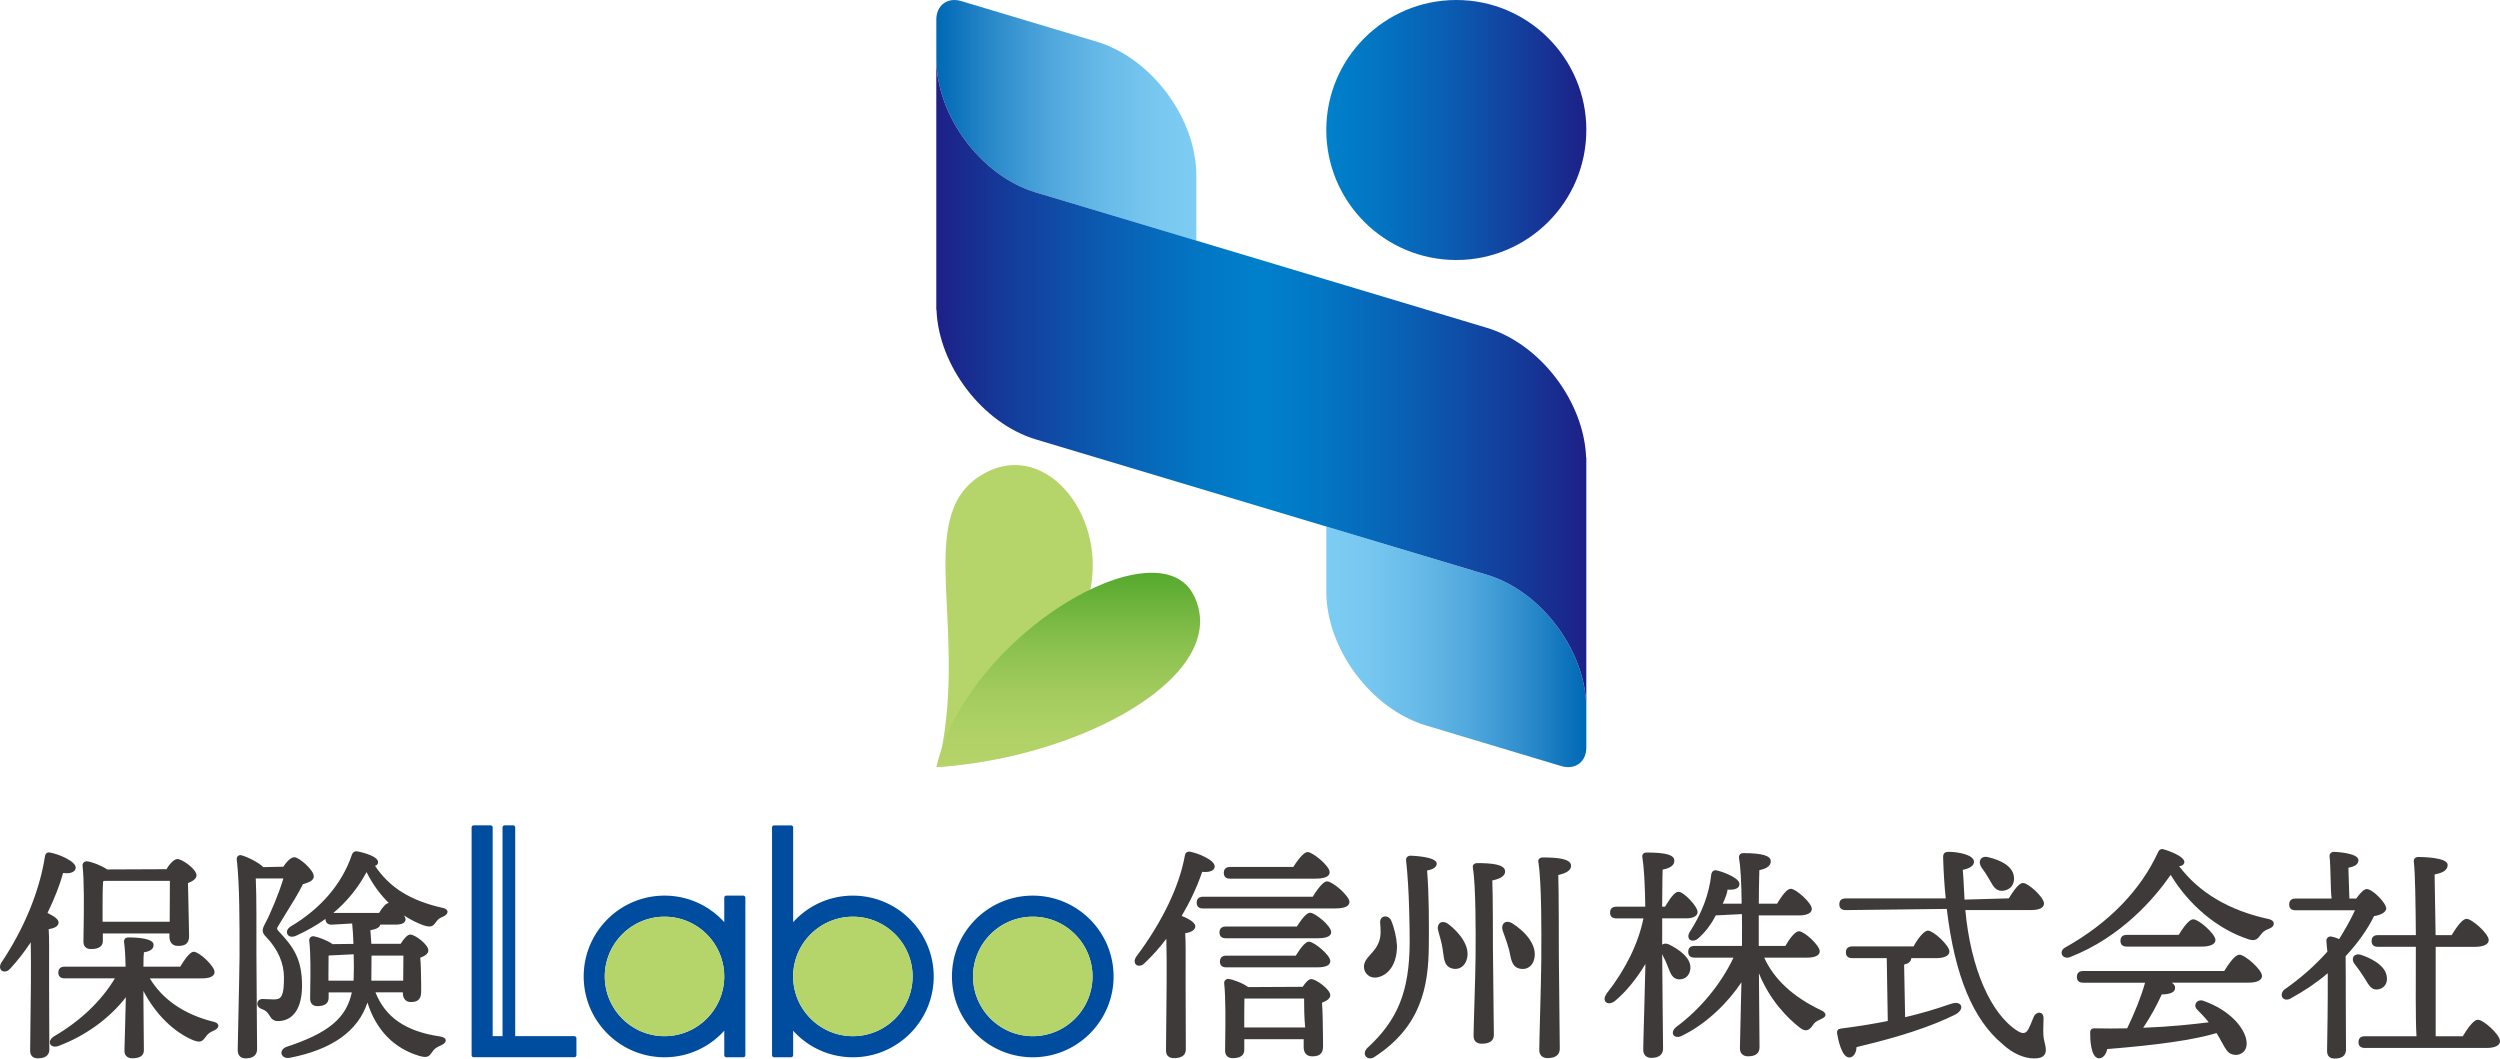
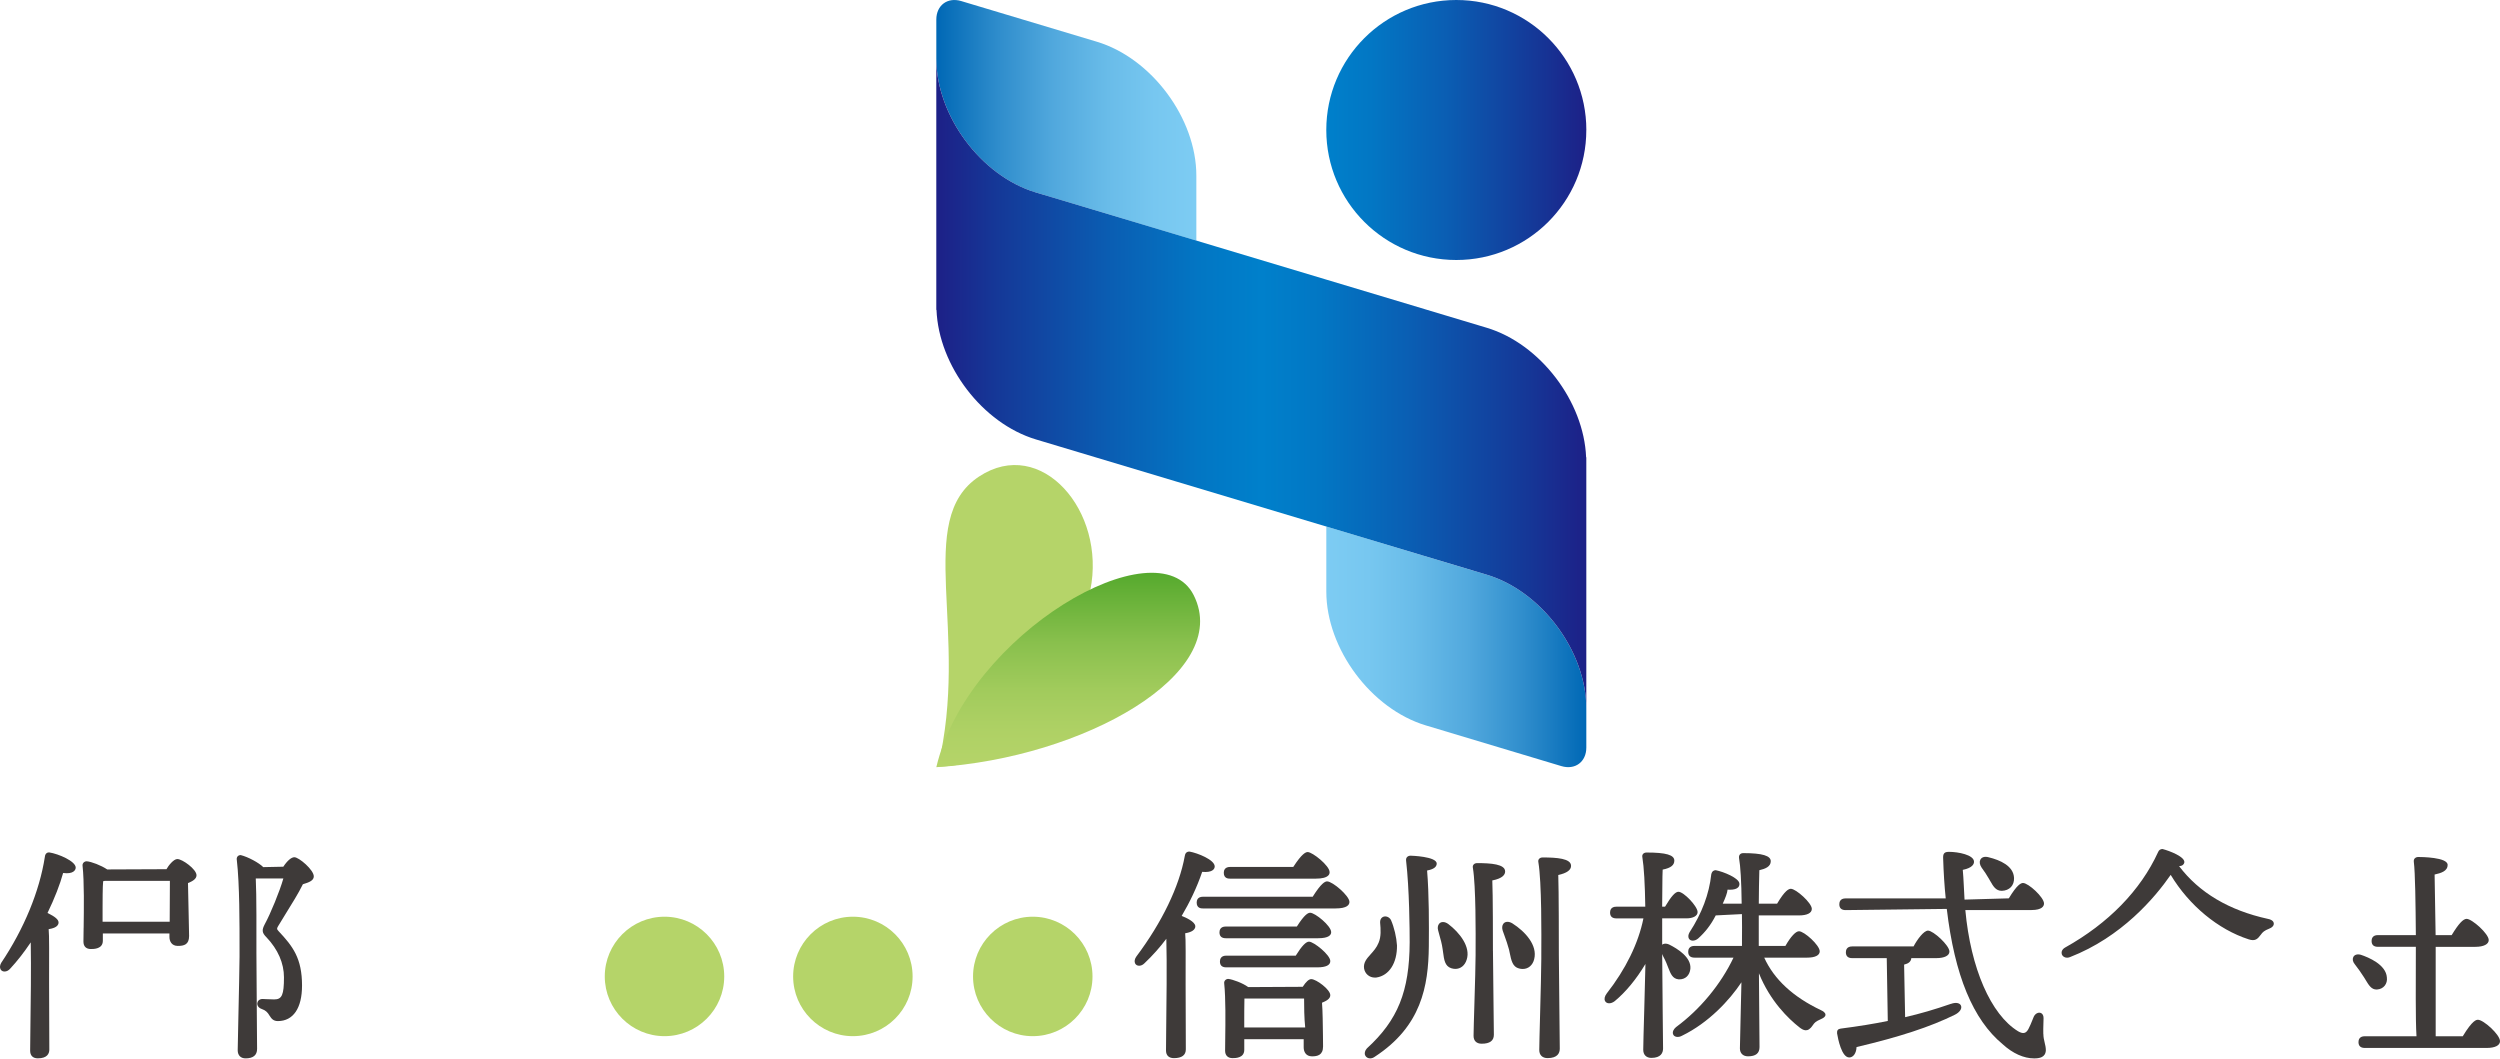
<svg xmlns="http://www.w3.org/2000/svg" xmlns:xlink="http://www.w3.org/1999/xlink" viewBox="0 0 967.51 409.67">
  <defs>
    <linearGradient id="linear-gradient" x1="462.98" y1="46.56" x2="362.36" y2="46.56" gradientUnits="userSpaceOnUse">
      <stop offset="0" stop-color="#7dccf3" />
      <stop offset=".16" stop-color="#77c7f0" />
      <stop offset=".34" stop-color="#69bce9" />
      <stop offset=".55" stop-color="#51a8dd" />
      <stop offset=".76" stop-color="#2f8dcc" />
      <stop offset=".98" stop-color="#046bb7" />
      <stop offset="1" stop-color="#0068b6" />
    </linearGradient>
    <linearGradient id="linear-gradient-2" x1="513.29" y1="50.31" x2="613.91" y2="50.31" gradientUnits="userSpaceOnUse">
      <stop offset="0" stop-color="#0080cb" />
      <stop offset=".17" stop-color="#0277c4" />
      <stop offset=".46" stop-color="#0a5eb3" />
      <stop offset=".81" stop-color="#153797" />
      <stop offset="1" stop-color="#1d2087" />
    </linearGradient>
    <linearGradient id="linear-gradient-3" x1="513.29" y1="250.34" x2="613.91" y2="250.34" xlink:href="#linear-gradient" />
    <linearGradient id="linear-gradient-4" x1="362.36" y1="148.45" x2="613.91" y2="148.45" gradientUnits="userSpaceOnUse">
      <stop offset="0" stop-color="#1d2087" />
      <stop offset=".09" stop-color="#153797" />
      <stop offset=".27" stop-color="#0a5eb3" />
      <stop offset=".41" stop-color="#0277c4" />
      <stop offset=".5" stop-color="#0080cb" />
      <stop offset=".59" stop-color="#0277c4" />
      <stop offset=".73" stop-color="#0a5eb3" />
      <stop offset=".91" stop-color="#153797" />
      <stop offset="1" stop-color="#1d2087" />
    </linearGradient>
    <linearGradient id="linear-gradient-5" x1="413.4" y1="296.9" x2="413.4" y2="221.67" gradientUnits="userSpaceOnUse">
      <stop offset="0" stop-color="#b5d469" />
      <stop offset=".18" stop-color="#afd165" />
      <stop offset=".4" stop-color="#a1cb5c" />
      <stop offset=".64" stop-color="#89c04d" />
      <stop offset=".88" stop-color="#67b138" />
      <stop offset="1" stop-color="#55a92d" />
    </linearGradient>
    <style>.cls-6,.cls-7{stroke-width:0}.cls-6{fill:#3e3a39}.cls-7{fill:#b5d469}</style>
  </defs>
  <g style="isolation:isolate">
    <g id="_レイヤー_2">
      <g id="_レイヤー_1-2">
        <path d="M400.91 74.5l22.07 6.61 40.01 12.01V67.95c0-22.13-17.34-45.46-38.54-51.81L371.99.41c-5.3-1.59-9.63 1.64-9.63 7.17v15.1c0 22.14 17.35 45.46 38.55 51.82z" fill="url(#linear-gradient)" stroke-width="0" />
        <path d="M613.91 50.31c0 27.78-22.52 50.31-50.32 50.31s-50.31-22.53-50.31-50.31S535.81 0 563.6 0s50.32 22.53 50.32 50.31z" fill="url(#linear-gradient-2)" stroke-width="0" />
        <path d="M575.36 222.41l-24.52-7.36-37.55-11.27v25.16c0 22.14 17.35 45.46 38.55 51.81l52.43 15.74c5.3 1.59 9.64-1.64 9.64-7.17v-15.1c0-22.14-17.35-45.46-38.56-51.81z" fill="url(#linear-gradient-3)" stroke-width="0" />
        <path d="M613.83 176.97c-.85-21.62-17.8-43.93-38.48-50.13l-62.07-18.63-42.88-12.87-47.43-14.24-22.07-6.61c-21.2-6.36-38.55-29.69-38.55-51.82v97.26h.08c.84 21.62 17.8 43.92 38.48 50.13l54.17 16.25 95.75 28.73 24.52 7.36c21.21 6.35 38.56 29.68 38.56 51.81v-97.25h-.08z" fill="url(#linear-gradient-4)" stroke-width="0" />
        <path class="cls-7" d="M362.95 296.77c60.8-3.16 59-68.38 59-68.38 6.25-30.63-19.07-59.79-43.05-43.97-25.45 16.79-3.35 60.49-15.95 112.35z" />
        <path d="M362.36 296.9c56.76-3.57 114.91-36.15 99.6-66.57-13.86-27.53-87.42 14.89-99.6 66.57z" style="mix-blend-mode:multiply" stroke-width="0" fill="url(#linear-gradient-5)" />
        <path class="cls-6" d="M18.83 359.59c1.25-.22 3.83-.7 3.83-2.6 0-1.1-1.36-2.27-4.28-3.66 2.74-5.63 4.86-11.13 6.05-15.48 3.93.53 4.87-1.12 4.87-2.09 0-2.43-6.59-5.32-10.29-5.88-.55 0-1.52.23-1.66 1.79-2.07 13.29-8.07 27.83-16.89 40.97-.53.92-.61 1.85-.21 2.54.66 1.15 2.5 1.09 3.67-.28 2.77-2.97 5.37-6.32 7.98-10.2.18 9.87 0 23.95-.14 33.44-.05 3.83-.09 6.86-.09 8.48 0 1.91 1.06 2.96 2.97 2.96 3.67 0 4.45-1.86 4.45-3.41L19 380.32c0-10.92.09-18.45-.17-20.72zm13.53-.49c-.04 2.13-.07 3.98-.07 5.3 0 1.85 1.03 2.88 2.88 2.88 1.15 0 4.63 0 4.63-3.22v-2.8h25.77v1.32c0 1.69.86 3.49 3.24 3.49s4.37-.47 4.37-3.85c-.09-2.86-.27-15.01-.43-20.47 1.53-.61 3.3-1.49 3.3-3.02 0-2.32-5.48-6.28-7.43-6.28-1.42 0-3.5 2.6-4.19 3.93l-22.94.1c-2.32-1.58-6.21-3.05-7.95-3.16-.47 0-.92.2-1.23.54-.28.33-.42.75-.36 1.18.67 6.05.52 16.9.42 24.08zm7.34-2.38v-5.51c0-1.65 0-8.36.22-10.17 0 0 .46-.09.63-.14h25.2l-.08 15.82H39.71z" />
-         <path class="cls-6" d="M82.38 395.36c-11.1-2.8-19.51-8.57-24.39-16.72h20.16c4.24 0 4.88-1.54 4.88-2.44 0-2.39-5.97-7.86-8.04-7.86-.44 0-1.8 0-5.24 5.77H55.51c0-1.76.03-2.36.05-3.73l.14-1.84c2.74-.4 3.74-1.44 3.74-2.88 0-2.5-6.13-2.87-9.78-2.87-.7 0-1.09.28-1.3.5-.2.23-.43.64-.35 1.31.28 2.05.49 4.62.59 9.5H25.01c-2.12 0-2.44 1.42-2.44 2.26 0 1.5.83 2.27 2.44 2.27h19.45c-5.25 8.79-13.44 16.57-23.76 22.56-1.12.79-1.63 1.79-1.35 2.68.35 1.14 1.94 1.51 3.48.84 10.25-3.85 19.59-10.63 25.87-18.76-.03 2.24-.17 7.21-.3 11.76-.12 4.14-.24 7.93-.24 8.96 0 1.8 1.12 2.88 2.97 2.88 1.95 0 4.55-.34 4.55-3.14 0-1.17-.05-5.34-.09-9.68-.04-4.7-.09-9.61-.09-11.11v-2.13c4.6 8.9 11.72 15.97 19.4 19.13 2.87 1.05 3.5.28 4.84-1.51.68-.91 1.04-1.41 2.96-2.25.45-.2 1.92-.92 1.8-2-.1-1.07-1.66-1.4-2.13-1.5zm88.79-44.04c-12.32-2.78-20.38-7.8-26.03-16.22.78-.29 1.18-.76 1.18-1.44 0-2.13-5.13-3.66-8.34-4.23-.63 0-1.46.27-1.85 1.52-3.83 11.17-12.01 20.71-23.62 27.59-1.11.67-1.67 1.72-1.41 2.68.32 1.13 1.59 1.65 3.2 1.04 4.27-1.91 8.2-4.14 11.67-6.64.01 1.49.84 2.23 2.44 2.23l7.87-.46c.25 2.21.41 5.04.5 7.9l-8.07.09c-2-1.44-5.55-2.77-7.39-3.07-.52 0-.98.2-1.29.56-.28.31-.4.73-.35 1.15.6 5.41.48 12.79.39 18.19l-.05 4.29c0 1.8 1.04 2.88 2.8 2.88 2.89 0 4.36-1.09 4.36-3.22v-2.11h8.98c-2.13 9.98-9.07 15.75-25.32 21.1-1.63.63-2.04 1.79-1.89 2.59.19 1.03 1.18 1.71 2.45 1.71 0 0 .72-.07.76-.08 16.32-3.17 26.42-10.35 30.04-21.39 3.34 10.64 10.27 17.77 20.12 20.67 3.19.97 3.89 0 4.87-1.43.68-1.03 1.24-1.71 3.34-2.61 1.32-.53 2.05-1.3 1.96-2.08-.09-.74-.88-1.23-2.34-1.44-13.09-1.94-21.01-7.37-24.85-17.06h10.61v.27c0 2.18 1.15 3.49 3.06 3.49s4.02-.46 4.02-3.84v-2.56c-.04-3.26-.07-8.31-.35-10.76 1.46-.54 3.13-1.36 3.13-2.84 0-2.26-5.14-6.11-6.97-6.11-.97 0-2.21 1.14-3.76 3.57h-11.32l-.38-5.26c1.7-.31 3.5-.76 3.85-2.17h5.75c1.1 0 4.01 0 4-2.11-.02-.4-.24-.89-.59-1.43 2.43 1.6 5.01 2.91 7.69 3.87 3.14.98 3.63.05 4.68-1.31.74-.99 1.02-1.37 2.77-2.11.88-.39 1.78-1.1 1.69-1.96-.07-.71-.77-1.21-2.04-1.46zm-27.46 28.2l.08-9.71h12.33l-.08 9.71h-12.33zm-6.82-1.4l-.06 1.4h-9.72v-2.44c0-1.45 0-5.37.05-7.29l9.72-.48c.1 3.22.1 6.36 0 8.81zm9.78-24.8H129c5.25-4.39 9.58-9.7 12.86-15.82 2.25 4.56 5.18 8.6 8.61 11.97-1.08.06-2.32 1.48-3.79 3.85zm-35.25 55.49s.07.02.11.02l-.11.1v-.12z" />
        <path class="cls-6" d="M116.89 381.45c0-10.64-3.59-15.24-9.05-21.06-.75-.82-.76-.94-.28-1.84.73-1.26 1.82-3.02 3.07-5.03 2.2-3.54 4.89-7.84 6.59-11.32 2.31-.69 4.22-1.39 4.22-3.04 0-2.51-5.74-7.41-7.52-7.41-1.14 0-2.68 1.26-4.28 3.67l-7.76.16c-1.69-1.7-5.86-3.94-8.72-4.66-.65 0-1.01.28-1.21.51-.3.36-.42.88-.3 1.43 1.09 9.3 1.06 25.12 1.05 34.57v2.86c-.01 3.7-.26 14.52-.45 23.43-.14 6.2-.26 11.47-.26 12.73 0 1.96 1.14 3.14 3.05 3.14 2.95 0 4.45-1.24 4.45-3.67 0-1.51-.05-6.77-.1-12.97-.08-8.86-.16-19.64-.16-24.07 0-6.82.08-22.88-.25-28.92h10.68c-1.45 5.11-5.03 13.73-7.13 17.58-1.3 2.41-1.17 3.45.61 5.22 4.42 4.66 6.75 10.01 6.75 15.46 0 6.8-.77 8.56-3.76 8.56-1.01 0-2.09-.05-2.97-.1-.65-.03-1.2-.07-1.56-.07-1.22 0-1.9.77-2.02 1.54-.13.84.36 1.89 1.76 2.35 1.42.51 2.16 1.15 3.05 2.68.67 1.04 1.4 1.98 3.14 1.98 5.94 0 9.35-5 9.35-13.71zM649.53 379l.4.02c2.34 0 3.97-1.56 4.25-4.06.43-4.47-4.97-7.82-8.25-9.44-1.36-.6-2.6-.33-3.14.6-.42.71-.38 1.66.38 3.03.78 1.5 1.61 3.07 2.17 4.65l.37.93c.85 2.15 1.58 4.01 3.83 4.27z" />
        <path class="cls-6" d="M643.27 368.26v-12.85h9.34c2.66 0 4.37-.96 4.37-2.44 0-2.19-5.34-7.85-7.42-7.85-1.19 0-2.76 1.69-5.17 5.76h-1.13l.07-7.32c.02-3.18.05-5.95.13-7.02 3.29-.64 4.51-1.81 4.51-3.48 0-2.2-3.21-3.13-10.73-3.13-.59 0-1.09.2-1.39.57-.18.24-.39.65-.25 1.25.61 3.66 1.01 10.61 1.13 19.14h-11.19c-2.12 0-2.44 1.42-2.44 2.27 0 1.5.83 2.26 2.44 2.26h10.47c-1.92 9.58-6.81 19.61-14.2 29.05-.81 1.07-1.05 2.14-.65 2.93.57 1.12 2.24 1.21 3.74.05 4.31-3.57 8.38-8.52 11.89-14.4-.08 4.41-.29 11.56-.47 18.14-.2 6.97-.38 13.3-.38 15.09 0 1.93 1.2 3.13 3.14 3.13 3.73 0 4.53-1.99 4.53-3.66s-.08-7.71-.15-14.64c-.1-8.99-.2-19.33-.2-22.84z" />
        <path class="cls-6" d="M704.72 390.94c-10.79-5.11-18.17-11.95-21.96-20.33h16.59c3.11 0 4.89-.89 4.89-2.44 0-2.36-5.98-7.77-8.03-7.77-1.23 0-3.15 1.99-5.25 5.67h-10.31v-11.8h15.56c3.15 0 4.97-.92 4.97-2.53 0-2.3-6.13-7.77-8.11-7.77-.81 0-2.29.62-5.33 5.76h-7.08l.07-6.61c.04-3.08.14-5.17.14-6.35 2.26-.51 4.42-1.36 4.42-3.47s-3.19-3.14-10.64-3.14c-.7 0-1.1.28-1.29.51-.2.22-.43.63-.36 1.32.58 3.25.93 9.22 1.03 17.73h-7.32c.99-2.17 1.78-4.16 1.86-5.43l.92.04c1.53 0 2.6-.32 3.18-.92.36-.38.52-.87.49-1.37 0-2.2-6.18-4.69-9.17-5.27-.52 0-1.43.2-1.73 1.63-.8 7.54-3.63 15.08-8.41 22.42-.52.9-.6 1.78-.24 2.43.6 1.03 2.2 1.09 3.55-.03 2.68-2.38 4.99-5.3 6.83-8.95l10.14-.51c.07 3.54.04 6.86.02 9.62v2.69h-18.36c-2.13 0-2.45 1.42-2.45 2.27 0 1.5.83 2.27 2.45 2.27h15.08c-4.89 10.31-12.95 20.06-22.23 26.87-1.03.86-1.47 1.91-1.15 2.78.4 1.13 2.06 1.39 3.53.53 10.16-4.95 18.28-13.63 22.92-20.64-.1 4.56-.23 9.82-.34 14.42-.13 5.3-.25 9.72-.25 11.17 0 1.88 1.21 3.06 3.14 3.06 2.99 0 4.45-1.18 4.45-3.58 0-2.18-.1-12.73-.18-22.18l-.05-6.38c4.35 10.83 11.49 17.63 15.56 20.84 1.63 1.28 3.33 2.23 5.28-.72.65-.97 1.03-1.45 3.27-2.43.69-.31 1.64-.8 1.64-1.62.01-.85-.96-1.42-1.71-1.77zm86.05 9.19c-.05-1.17 0-2.47.03-3.71.03-.8.06-1.58.06-2.28.04-.94-.29-1.49-.56-1.78-.89-.91-2.53-.4-3.23 1.12l-.52 1.28c-.46 1.14-1.01 2.5-1.55 3.48-.97 1.8-2.11 1.95-4 .86-10.56-6.47-18.35-24.42-20.41-46.91h25.55c4.25 0 4.9-1.59 4.9-2.53 0-2.41-6.05-7.94-8.12-7.94-.81 0-2.3.64-5.5 5.94l-17.14.49c-.25-3.9-.34-7.94-.68-11.51 3.78-.76 4.35-2.29 4.35-3.13 0-2.71-6.25-3.84-9.59-3.84-.9 0-1.5.09-1.92.53-.42.45-.47 1.14-.43 2.12.17 5.37.49 10.54.99 15.36h-38.74c-2.12 0-2.44 1.42-2.44 2.26 0 1.51.82 2.27 2.44 2.27l39.15-.46c3.05 25.73 10.14 42.87 21.66 52.39 3.84 3.52 8.16 5.46 12.14 5.46 2.04 0 4.42-.36 4.54-3.15 0-1.06-.23-2.01-.47-3.01-.24-1.01-.48-2.06-.49-3.29z" />
        <path class="cls-6" d="M769.75 340.13l.55.95c1.03 1.81 2.08 3.67 4.32 3.67h.14c1.43-.05 2.63-.55 3.48-1.44.84-.9 1.26-2.13 1.2-3.55-.2-4.68-5.45-6.92-9.82-7.99-1.52-.43-2.69-.05-3.21.91-.43.82-.3 1.9.47 3.07 1.02 1.42 2.02 2.85 2.87 4.37zm4.87 4.08zm-19.57 44.27c-6.26 2.17-11.92 3.83-17.76 5.17l-.39-20.34c1.68-.41 2.64-1.11 2.79-2.51h9.68c3.12 0 5.07-.97 5.07-2.53 0-2.41-6.26-8.12-8.29-8.12-1.65 0-4.2 3.46-5.59 6.12H716.8c-2.12 0-2.44 1.42-2.44 2.26 0 1.5.82 2.27 2.44 2.27h13.38l.4 24.31c-5.22 1.08-11.18 2.05-18.22 2.96-1.05.13-1.51.71-1.41 1.82.36 2.19 1.77 9.35 4.71 9.35 1.56 0 2.74-1.62 2.83-4.03 16.59-3.89 28.7-7.87 38.12-12.54 1.71-.88 2.63-2.15 2.37-3.26-.3-1.23-1.92-1.64-3.92-.92zm122.64-32.87c-15.06-3.29-26.63-10.17-34.38-20.42 1.52-.02 1.92-.92 2.02-1.31.52-2.22-5.66-4.58-8.43-5.31-.82 0-1.43.45-1.72 1.22-6.77 14.79-19.2 27.55-35.95 36.9-1.27.71-1.52 1.76-1.33 2.49.22.87 1.05 1.46 2.05 1.46.36 0 .74-.08 1.11-.22 20.05-7.8 32.9-23.02 39.01-31.84 7.13 11.85 18.36 21.14 30.18 24.95 2.57.85 3.48-.18 4.68-1.77.73-1.04 1.35-1.6 3.24-2.35 1.16-.4 1.86-1.2 1.8-2.03-.03-.51-.37-1.39-2.29-1.77z" />
-         <path class="cls-6" d="M852.06 366.34c3.34 0 5.33-.95 5.33-2.53 0-2.38-6.47-8.03-8.55-8.03-.5 0-2 0-5.68 6.02h-20.1c-2.12 0-2.44 1.42-2.44 2.27 0 1.5.83 2.27 2.44 2.27h29.01zm14.6 3.15c-.83 0-2.4.67-5.87 6.29H806.2c-2.13 0-2.44 1.43-2.44 2.27 0 1.5.83 2.26 2.44 2.26h23.95c-1.56 5.58-4.21 12.05-6.93 17.66-4.02.09-8.29.09-12.66 0-.41 0-1.65 0-1.65 1.56-.03 2.21.08 9.48 3.18 10.04h.25c1.44.01 2.73-1.39 3.16-3.58 19.44-1.56 33.07-3.46 42.32-6.18.72 1.17 1.34 2.29 1.9 3.31.44.82.85 1.57 1.24 2.19 1.16 1.9 2.05 2.95 4.72 2.95 1.3-.19 2.34-.77 3-1.69.73-1.01.96-2.39.68-3.98-.79-4.81-6.31-11.62-16.58-15.25-1.27-.48-2.59-.02-3.04 1.06-.32.76-.13 1.62.49 2.23 1.73 1.73 3.19 3.28 4.56 5.01-6.01.75-14.83 1.72-25.37 2.11 2.79-4.11 5.29-8.74 7.2-12.91 3.32 0 5.16-.9 5.15-2.48.07-.73-.35-1.42-1.26-2.06h29.57c4.63 0 5.33-1.64 5.33-2.61 0-2.43-6.59-8.21-8.73-8.21zm41.13.53c4.51-4.82 8.33-10.12 10.97-15.48 2.77-.41 4.73-1.62 4.72-2.97-.1-2.24-5.33-7.5-7.51-7.5-.61 0-1.74.4-4.1 3.67h-2.65l-.39-11.91c1.93-.39 3.89-1.06 3.89-2.95 0-2.88-9.33-3.22-9.43-3.22-.57 0-1.03.19-1.35.54-.21.23-.46.65-.38 1.35.46 3.85.32 12.53.77 16.19h-13.98c-2.11 0-2.43 1.42-2.43 2.27 0 1.5.82 2.26 2.43 2.26h23.04c-1.83 4.02-4.08 7.81-6.14 11.16-1.13-.52-2.32-.9-3.31-1.02-.49 0-.92.21-1.24.57-.29.33-.43.76-.37 1.13l.08 1.14c.08 1.01.17 2.11.31 3.02-4.7 5.3-10.25 10.21-16.54 14.61-1.17.96-1.3 2.08-1.04 2.81.42 1.17 1.92 1.53 3.27.75 5.44-2.96 10.17-6.17 14.44-9.81.07 11.07-.16 24.56-.26 30.15 0 1.86 1.02 2.88 2.87 2.88 2.89 0 4.35-1.08 4.45-3.31l-.08-20c0-2.18 0-12.14-.06-16.33z" />
        <path class="cls-6" d="M958.95 394.66c-.5 0-2.01 0-5.85 6.38h-10.48v-34.61h15.37c3.18 0 5.16-1.01 5.16-2.62 0-2.43-6.47-8.21-8.56-8.21-1.33 0-3.12 1.89-5.78 6.29h-6.22l-.39-23.44c2.55-.57 5.04-1.33 5.04-3.74 0-2.97-10.19-3.05-11.35-3.05-.58 0-1.06.2-1.38.55-.21.22-.43.64-.36 1.26.54 4.13.7 16.62.79 28.42h-14.69c-2.12 0-2.44 1.42-2.44 2.26 0 1.51.83 2.27 2.44 2.27h14.69c0 13.81-.17 28.13.25 34.61h-20.01c-2.12 0-2.44 1.41-2.44 2.26 0 1.5.83 2.27 2.44 2.27h47.18c3.22 0 5.15-.98 5.15-2.62 0-2.53-6.37-8.29-8.56-8.29z" />
        <path class="cls-6" d="M915.53 379.28c1.24 2.05 2.23 3.67 4.2 3.67l.31-.02c1.15-.1 2.15-.6 2.83-1.43.71-.87 1.02-2.02.86-3.23-.34-5-7.14-7.79-10.06-8.76-1.36-.39-2.51-.04-2.95.9-.38.81-.16 1.85.56 2.71 1.22 1.56 2.51 3.38 3.55 5.02l.7 1.13zm4.2 3.09h.02l-.02.05v-.05zM513.6 341.1c-.79 0-2.27.65-5.58 5.94h-42.46c-2.12 0-2.44 1.42-2.44 2.27 0 2.26 1.84 2.26 2.44 2.26h51.28c4.47 0 5.4-1.37 5.4-2.52 0-2.36-6.53-7.95-8.64-7.95z" />
        <path class="cls-6" d="M457.32 354.46c3.09-5.23 5.91-11.06 7.93-17.05 3.76.35 4.83-.95 4.85-2.08 0-2.59-6.61-5.2-9.76-5.77-1.35 0-1.69.92-1.83 1.75-2.15 11.81-8.79 25.6-18.71 38.83-.7.97-.88 1.97-.49 2.74.59 1.14 2.34 1.18 3.55-.04 3.18-3.01 6.03-6.21 8.52-9.53.26 9.41.06 25.52-.06 35.35-.03 3.6-.07 6.42-.07 7.88 0 1.9 1.09 2.96 3.05 2.96 3.07 0 4.62-1.15 4.62-3.4l-.08-25.07c0-10.26.09-17.67-.17-19.85.96-.17 3.92-.71 3.92-2.69 0-1.8-3.77-3.44-5.26-4.02zm49.3 9.96c-1.2 0-2.81 1.64-5.16 5.42h-26.9c-2.12 0-2.44 1.42-2.44 2.27 0 1.51.82 2.26 2.44 2.26h35.2c3.36 0 5.07-.82 5.07-2.43 0-2.41-6.43-7.51-8.21-7.51zm-30.57-24.38h33.19c2.43 0 4.06-.43 4.84-1.25.35-.37.51-.82.48-1.28 0-2.49-6.63-7.76-8.47-7.76-.78 0-2.26.62-5.59 5.76h-24.45c-2.12 0-2.44 1.42-2.44 2.26 0 2.27 1.83 2.27 2.44 2.27zm31 13.2c-.81 0-2.18.64-5.16 5.33h-27.51c-2.12 0-2.44 1.42-2.44 2.26 0 1.5.83 2.27 2.44 2.27h35.74c4.18 0 5.05-1.28 5.05-2.35 0-2.46-6.25-7.51-8.12-7.51zm.43 25.68c-.91 0-2.02.96-3.32 2.98l-21.09.11c-2.12-1.56-5.95-2.97-7.72-3.17-.46 0-.91.2-1.22.54-.29.33-.42.75-.36 1.18.61 5.8.48 15.16.4 21.36l-.05 4.7c0 1.82 1.05 2.88 2.88 2.88 1.12 0 4.54 0 4.54-3.22v-4.11h22.99v3.15c0 1.69.84 3.49 3.22 3.49 2.11 0 4.28-.46 4.28-3.84l-.04-4.26c-.05-4.05-.11-9.65-.37-12.65 1.54-.64 3.21-1.45 3.21-2.92 0-2.21-5.46-6.21-7.34-6.21zm-25.95 18.71v-2.37c0-1.37 0-6.39.07-8.82h23.09c0 2.8.03 7.57.43 11.2h-23.59zm64.44-66.48c-.62 0-1.11.19-1.43.54-.31.33-.43.78-.38 1.34 1.28 11.07 1.39 27.03 1.39 31.65-.09 18.98-4.57 30.11-16.57 41.07-.78.9-1.01 1.88-.64 2.7.33.71 1.05 1.15 1.9 1.15.61 0 1.24-.22 1.78-.62 18.11-11.77 20.76-27.44 20.94-42.62.08-8.4.1-20.42-.67-29.46 1.22-.26 3.72-.79 3.72-2.69 0-2.77-9.93-3.05-10.04-3.05zm39.32 26.19c-1.46-.87-2.83-.76-3.51.19-.48.66-.56 1.64-.21 2.69l.69 1.92c.6 1.68 1.24 3.44 1.74 5.36l.24 1.13c.63 3.09 1.13 5.54 3.62 6.17.49.13.98.2 1.45.2 2.17 0 3.87-1.47 4.43-3.81 1.36-5.38-3.47-10.68-8.44-13.84zM608 335.07c0-2.85-5.56-3.23-11-3.23-.6 0-1.09.2-1.39.58-.2.23-.39.64-.26 1.25 1.32 7.73 1.18 28.6 1.14 35.46v1.93c0 3.76-.25 13.27-.47 21.55-.17 6.38-.32 12.03-.32 13.74 0 1.97 1.21 3.14 3.22 3.14 3.9 0 4.72-1.99 4.72-3.66 0-1.55-.08-7.39-.14-14.04-.11-8.74-.22-18.87-.22-22.39s0-25.24-.22-30.77c3.33-.75 4.95-1.91 4.95-3.56z" />
        <path class="cls-6" d="M532.08 378.34l.6-.04c4.93-.74 8.04-5.61 7.96-12.42-.19-3.17-1.1-7.02-2.33-9.83-.77-1.46-2.63-1.84-3.6-.83-.3.31-.65.87-.6 1.82.25 2.66.42 5.45-.58 7.79-.76 1.9-2 3.27-3.09 4.48-1.47 1.63-2.87 3.18-2.54 5.5.35 2.07 2.07 3.52 4.18 3.52zm0-.58h.04l-.04.06v-.06zm45.69-9.75c0-3.06 0-22.35-.24-27.28 4.1-.79 4.96-2.32 4.96-3.47 0-2.85-5.48-3.23-10.83-3.23-.6 0-1.1.21-1.39.58-.19.24-.39.65-.26 1.25 1.18 7.03 1.09 25.94 1.05 32.16v1.57c0 3.22-.24 11.5-.46 18.79-.17 5.76-.33 10.91-.33 12.48 0 1.94 1.14 3.06 3.14 3.06 3.17 0 4.72-1.15 4.72-3.48 0-1.4-.07-6.61-.14-12.51-.1-7.75-.21-16.73-.21-19.9zm-17.24-10.38c-1.41-1.07-2.91-1.04-3.65-.05-.47.64-.59 1.56-.31 2.52l.39 1.45c.53 1.84 1.07 3.76 1.34 5.75l.19 1.34c.37 2.83.71 5.28 3.13 6.06.53.17 1.08.27 1.6.27 2.05 0 3.7-1.34 4.39-3.57 1.64-4.96-2.79-10.52-7.08-13.77z" />
-         <path d="M399.68 346.61c-17.24 0-31.27 14.03-31.27 31.28s14.03 31.28 31.27 31.28 31.28-14.03 31.28-31.28-14.02-31.28-31.28-31.28zm0 54.39c-12.74 0-23.11-10.37-23.11-23.11s10.36-23.12 23.11-23.12 23.12 10.36 23.12 23.12S412.43 401 399.68 401zm-69.61-54.39c-8.87 0-17.18 3.72-23.12 10.27v-36.64c0-.45-.37-.82-.83-.82h-6.53c-.44 0-.81.37-.81.82v88.11c0 .45.37.81.81.81h6.53c.45 0 .83-.37.83-.81v-9.45c5.94 6.55 14.24 10.27 23.12 10.27 17.25 0 31.28-14.03 31.28-31.28s-14.03-31.28-31.28-31.28zm0 54.39c-12.75 0-23.12-10.37-23.12-23.11s10.36-23.12 23.12-23.12 23.11 10.36 23.11 23.12S342.81 401 330.07 401zm-42.43-54.39h-6.54c-.44 0-.81.37-.81.82v9.45c-5.93-6.55-14.25-10.27-23.12-10.27-17.25 0-31.28 14.03-31.28 31.28s14.03 31.28 31.28 31.28c8.88 0 17.19-3.72 23.12-10.28v9.46c0 .45.37.81.81.81h6.54c.44 0 .82-.37.82-.81v-60.92a.83.83 0 00-.82-.82zM257.17 401c-12.74 0-23.12-10.37-23.12-23.11s10.37-23.12 23.12-23.12 23.11 10.36 23.11 23.12S269.91 401 257.17 401zm-34.9 0h-22.88v-80.77c0-.45-.37-.82-.82-.82h-3.27c-.45 0-.82.37-.82.82V401h-3.81v-80.77c0-.45-.37-.82-.82-.82h-6.53c-.45 0-.81.37-.81.82v88.11c0 .45.36.81.81.81h38.94c.45 0 .82-.37.82-.81v-6.53c0-.45-.37-.82-.82-.82z" fill="#004da0" stroke-width="0" />
        <path class="cls-7" d="M257.17 401c-12.74 0-23.12-10.37-23.12-23.11s10.37-23.12 23.12-23.12 23.11 10.36 23.11 23.12S269.91 401 257.17 401zm72.9 0c-12.75 0-23.12-10.37-23.12-23.11s10.36-23.12 23.12-23.12 23.11 10.36 23.11 23.12S342.81 401 330.07 401zm69.61 0c-12.74 0-23.11-10.37-23.11-23.11s10.36-23.12 23.11-23.12 23.12 10.36 23.12 23.12S412.43 401 399.68 401z" />
      </g>
    </g>
  </g>
</svg>